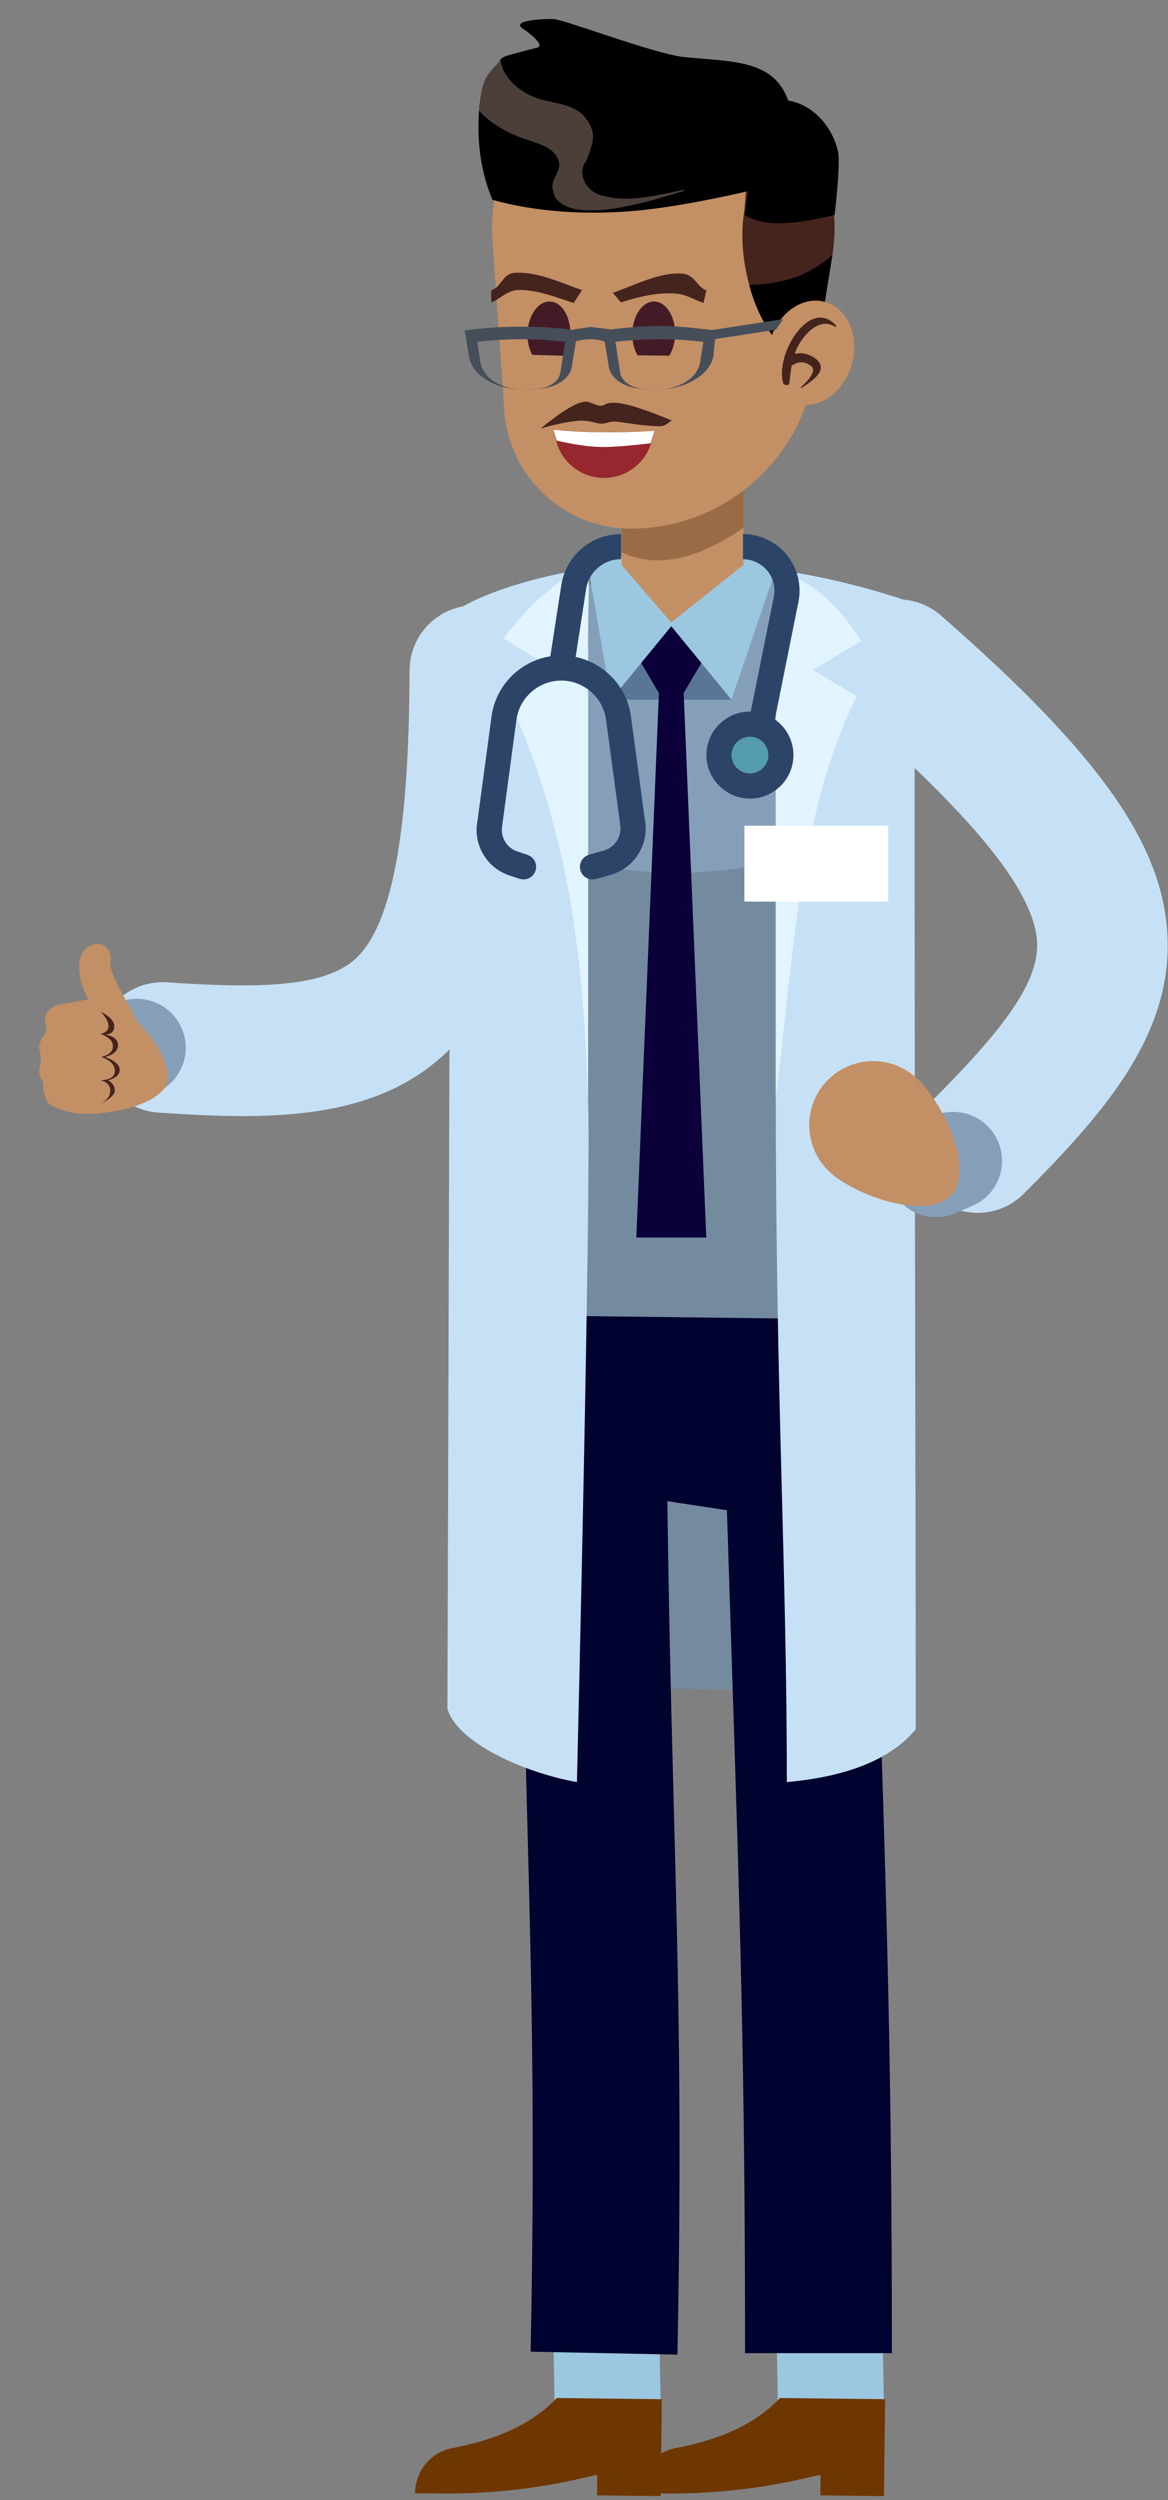
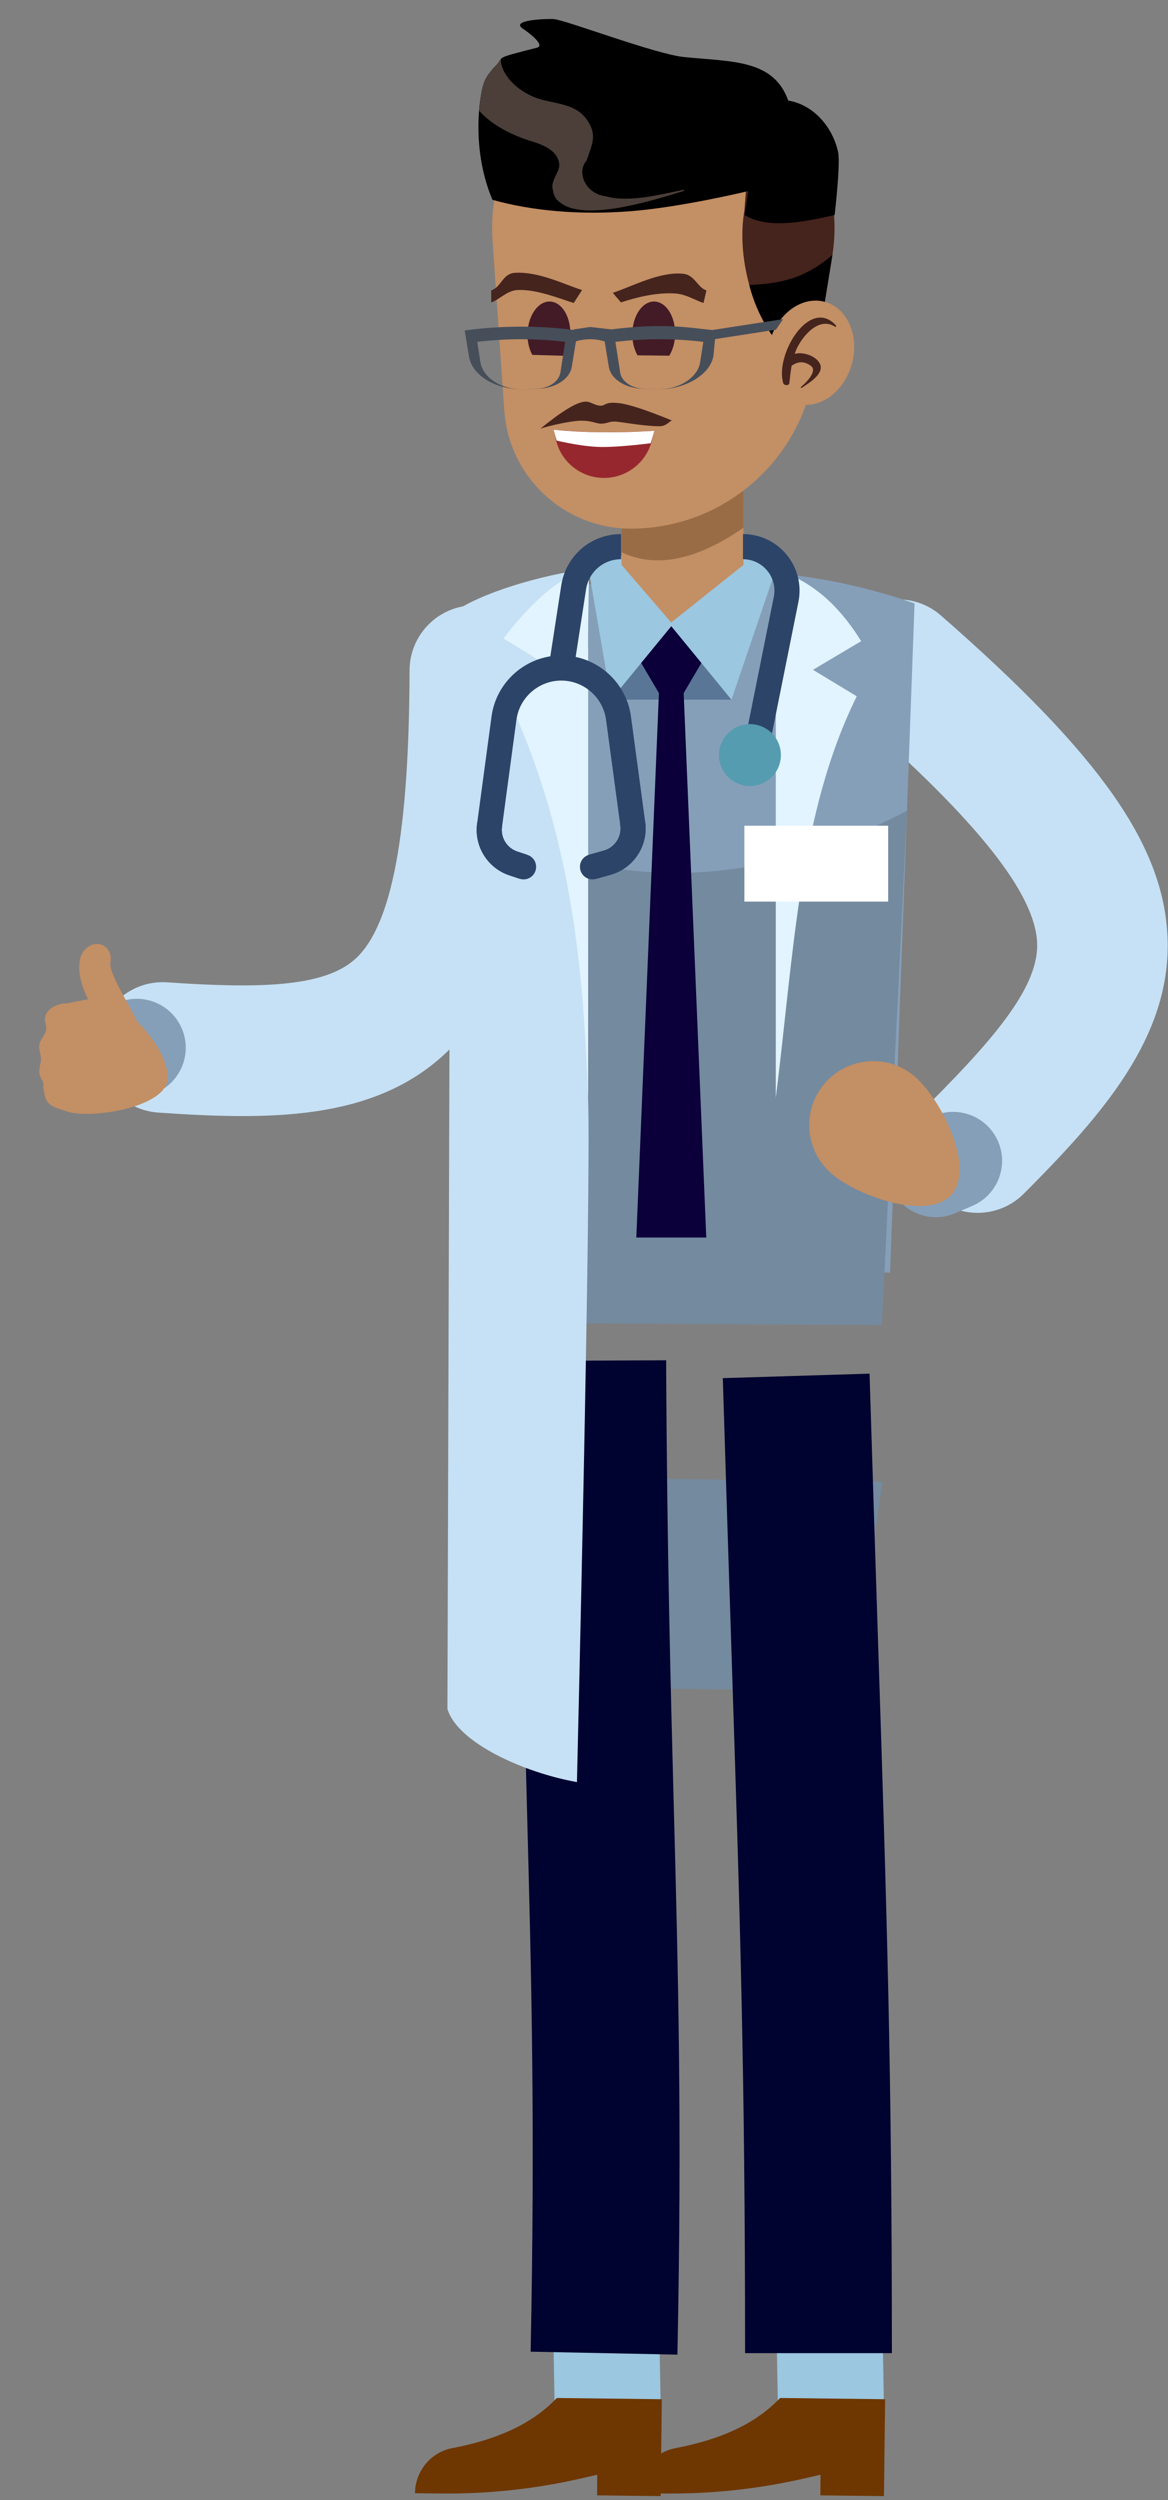
<svg xmlns="http://www.w3.org/2000/svg" width="93px" height="199px" viewBox="0 0 93 199" version="1.1">
  <rect x="0" y="0" width="93" height="199" fill="#808080" stroke="none" />
  <title>Group 6</title>
  <g id="Page-1" stroke="none" stroke-width="1" fill="none" fill-rule="evenodd">
    <g id="vectorstock_25805622" transform="translate(-627, -483)">
      <g id="Group-6" transform="translate(627.481, 483.77)">
        <g id="Group-3-Copy" transform="translate(0.987, 0)">
          <polygon id="Fill-151" fill="#748A9F" points="66.277 133.819 37.638 133.458 36.798 116.763 68.814 117.153" />
          <path d="M72.704,94.248 C70.672,92.222 70.668,88.932 72.694,86.9 C77.976,81.604 81.227,77.65 81.113,74.309 C80.977,70.374 76.372,64.571 66.617,56.046 C64.456,54.158 64.235,50.875 66.124,48.715 C68.011,46.552 71.293,46.332 73.455,48.222 C86.186,59.347 91.245,66.562 91.498,73.953 C91.768,81.818 86.238,88.036 80.052,94.238 C79.037,95.256 77.705,95.765 76.373,95.765 C75.045,95.765 73.718,95.26 72.704,94.248 Z" id="Fill-152" fill="#C6E1F5" />
          <path d="M21.704,94.248 C19.672,92.222 19.668,88.932 21.694,86.9 C26.976,81.604 30.227,77.65 30.113,74.309 C29.977,70.374 25.372,64.571 15.617,56.046 C13.456,54.158 13.235,50.875 15.124,48.715 C17.011,46.552 20.293,46.332 22.455,48.222 C35.186,59.347 40.245,66.562 40.498,73.953 C40.768,81.818 35.238,88.036 29.052,94.238 C28.037,95.256 26.705,95.765 25.373,95.765 C24.045,95.765 22.718,95.26 21.704,94.248 Z" id="Fill-152-Copy" fill="#C6E1F5" transform="translate(27.173, 71.351) rotate(49) translate(-27.173, -71.351) " />
          <path d="M69.404,100.515 L35.847,100.515 L34.502,48.775 C46.986,44.442 58.868,42.925 71.352,47.258 L69.404,100.515 Z" id="Fill-153" fill="#869FB9" />
          <path d="M60.296,44.567 L56.775,54.921 L47.189,54.921 L45.392,44.499 C50.36,42.136 55.328,42.147 60.296,44.567" id="Fill-154" fill="#9BC7E0" />
          <path d="M64.7,195.422 C62.404,195.422 60.522,193.582 60.481,191.277 L60.17,174.147 C60.128,171.816 61.983,169.892 64.314,169.85 C64.341,169.849 64.367,169.849 64.392,169.849 C66.688,169.849 68.57,171.689 68.612,173.994 L68.922,191.124 C68.965,193.455 67.109,195.379 64.778,195.421 C64.752,195.422 64.726,195.422 64.7,195.422" id="Fill-155" fill="#9BC7E0" />
          <path d="M49.353,197.674 L51.354,197.697 C55.153,197.742 58.943,197.334 62.645,196.481 L63.864,196.2 L63.853,197.844 L68.916,197.903 L69.007,190.192 L60.646,190.093 C58.59,192.268 55.681,193.444 52.314,194.086 C50.602,194.412 49.374,195.93 49.353,197.674" id="Fill-156" fill="#6E3600" />
          <path d="M46.922,195.422 C44.626,195.422 42.744,193.582 42.703,191.277 L42.392,174.147 C42.349,171.816 44.205,169.892 46.536,169.85 C48.889,169.825 50.792,171.663 50.833,173.994 L51.144,191.124 C51.187,193.455 49.331,195.379 47,195.421 C46.974,195.422 46.948,195.422 46.922,195.422" id="Fill-157" fill="#9BC7E0" />
          <path d="M52.471,186.642 L40.783,186.408 C41.149,168.152 40.845,156.588 40.492,143.197 C40.237,133.546 39.949,122.607 39.883,107.551 L51.573,107.499 C51.639,122.428 51.926,133.298 52.178,142.89 C52.535,156.425 52.843,168.115 52.471,186.642" id="Fill-158" fill="#00032F" />
          <path d="M31.574,197.674 L33.576,197.697 C37.374,197.742 41.164,197.334 44.866,196.481 L46.085,196.2 L46.075,197.844 L51.137,197.903 L51.228,190.192 L42.867,190.093 C40.812,192.268 37.902,193.444 34.535,194.086 C32.823,194.412 31.595,195.93 31.574,197.674" id="Fill-159" fill="#6E3600" />
          <path d="M69.547,186.525 L57.857,186.525 C57.857,164.035 57.466,152.002 56.757,130.156 C56.558,124.021 56.334,117.091 56.084,108.92 L67.769,108.563 C68.018,116.725 68.243,123.648 68.442,129.777 C69.154,151.745 69.547,163.846 69.547,186.525" id="Fill-160" fill="#00032F" />
          <path d="M70.748,63.761 L68.75,104.69 L35.847,104.514 L34.502,63.761 C44.997,69.513 56.628,71.146 70.748,63.761" id="Fill-161" fill="#748A9F" />
          <polygon id="Fill-162" fill="#C38F64" points="57.728 44.192 51.976 48.775 48.023 44.192 48.023 32.438 57.728 32.438" />
          <path d="M48.023,43.184 L48.023,33.438 L57.728,33.438 L57.728,41.236 C54.098,43.741 50.836,44.522 48.023,43.184" id="Fill-163" fill="#996C46" />
          <path d="M48.761,41.307 L48.761,41.307 C43.454,41.307 39.052,37.2 38.685,31.905 L37.747,18.346 C37.201,10.465 43.448,3.772 51.346,3.772 C59.712,3.772 66.104,11.236 64.817,19.502 L63.369,28.798 C62.248,35.998 56.048,41.307 48.761,41.307" id="Fill-164" fill="#C38F64" />
          <polygon id="Fill-165" fill="#5A7697" points="51.982 49.077 47.189 54.922 56.775 54.922" />
          <polygon id="Fill-166" fill="#0B003A" points="51.982 49.077 49.585 51.999 51.982 56.072 54.378 51.999" />
          <polygon id="Fill-167" fill="#0B003A" points="52.957 54.118 54.767 97.728 49.198 97.728 51.009 54.118" />
-           <polygon id="Fill-168" fill="#00032F" points="66.277 120.937 37.638 116.576 36.798 103.881 68.814 104.271" />
          <path d="M45.356,86.62 C45.621,93.662 44.47,141.072 44.47,141.072 C40.29,140.334 34.954,137.947 34.158,135.248 L34.327,80.024 C32.958,59.812 33.016,49.159 34.502,48.067 C36.731,46.428 41.537,45.017 45.356,44.502 L45.356,86.62 Z" id="Fill-169" fill="#C6E1F5" />
          <path d="M51.347,3.772 C59.712,3.772 66.104,11.236 64.817,19.502 L63.091,30.161 L60.171,26.144 C58.193,23.424 57.238,19.299 57.803,15.983 L57.962,13.936 C48.246,16.563 42.766,15.254 38.168,13.936 C39.695,8.123 44.98,3.772 51.347,3.772 Z" id="Fill-170" fill="#45241D" />
-           <path d="M60.303,44.564 C63.986,45.088 67.669,45.979 71.352,47.257 C71.352,102.201 71.445,114.789 71.445,136.875 C69.354,139.374 65.791,140.654 61.183,141.072 C61.183,123.984 60.303,110.409 60.303,86.62 L60.303,44.564 Z" id="Fill-171" fill="#C6E1F5" />
          <path d="M60.303,86.62 L60.303,50.754 L66.75,54.651 C62.169,63.92 61.766,74.901 60.303,86.62" id="Fill-172" fill="#E1F4FF" />
          <path d="M60.303,54.304 L60.303,44.564 C63.729,45.625 65.773,48.125 67.101,50.262 L60.303,54.304 Z" id="Fill-173" fill="#E1F4FF" />
          <path d="M45.356,86.62 L45.356,50.754 L38.909,54.651 C44.04,65.581 44.982,76.253 45.356,86.62" id="Fill-176" fill="#E1F4FF" />
          <path d="M45.275,54.133 L45.438,44.394 C42.454,45.343 40.007,48.252 38.619,50.046 L45.275,54.133 Z" id="Fill-177" fill="#E1F4FF" />
          <path d="M64.815,19.512 L63.09,30.161 L60.17,26.144 C59.236,24.86 58.576,23.42 58.188,21.912 C59.724,21.858 61.238,21.626 62.485,21.042 C63.393,20.617 64.155,20.1 64.815,19.512" id="Fill-178" fill="#000000" />
          <path d="M44.213,23.345 C43.129,23.013 41.26,22.236 39.736,22.314 C38.887,22.357 38.301,23.08 37.643,23.299 L37.643,22.345 C38.462,22.073 38.535,21.011 39.526,20.947 C41.438,20.823 43.499,21.891 44.878,22.314 L44.213,23.345 Z" id="Fill-179" fill="#45241D" />
          <path d="M52.063,32.713 C51.887,32.659 51.655,33.155 51.054,33.155 C49.887,33.155 48.321,32.871 47.738,32.803 C46.965,32.713 46.965,32.967 46.337,32.951 C46.002,32.942 45.635,32.713 44.821,32.713 C44.008,32.713 42.224,33.126 41.566,33.345 C43.267,31.957 44.447,31.241 45.108,31.199 C45.563,31.169 45.834,31.497 46.337,31.521 C46.765,31.541 46.64,31.182 47.826,31.318 C48.616,31.409 50.029,31.874 52.063,32.713 Z" id="Fill-179-Copy" fill="#45241D" />
          <path d="M54.547,23.345 C53.947,23.161 53.21,22.67 52.382,22.598 C50.882,22.467 49.162,22.904 47.977,23.299 L47.324,22.539 C48.922,22.007 51.061,20.834 52.924,21.019 C53.859,21.112 54.08,22.131 54.78,22.345 L54.547,23.345 Z" id="Fill-180" fill="#45241D" />
          <path d="M66.356,28.217 C65.733,30.454 63.766,31.861 61.963,31.359 C60.159,30.857 59.202,28.636 59.825,26.399 C60.448,24.162 62.415,22.755 64.218,23.258 C66.022,23.759 66.979,25.98 66.356,28.217" id="Fill-181" fill="#C38F64" />
          <path d="M65.097,25.135 C65.143,25.186 65.083,25.276 65.02,25.235 C63.718,24.391 62.378,26.02 61.917,27.097 C61.875,27.196 61.848,27.298 61.814,27.398 C61.923,27.367 62.032,27.348 62.133,27.344 C62.64,27.327 63.233,27.525 63.599,27.887 C64.514,28.791 63.004,29.672 62.361,30.103 C62.319,30.132 62.266,30.065 62.305,30.031 C62.69,29.71 63.664,28.76 63.094,28.346 C62.372,27.821 61.873,28.155 61.566,28.332 C61.48,28.804 61.431,29.278 61.381,29.735 C61.359,29.934 60.959,29.929 60.899,29.735 C60.209,27.487 62.993,22.821 65.097,25.135" id="Fill-182" fill="#45241D" />
          <polygon id="Fill-183" fill="#FFFFFF" points="57.803 70.992 69.251 70.992 69.251 64.952 57.803 64.952" />
          <path d="M73.051,96.111 C71.538,96.111 70.1,95.225 69.467,93.747 C68.62,91.768 69.537,89.478 71.515,88.631 L72.891,88.042 C74.87,87.196 77.16,88.113 78.007,90.09 C78.854,92.069 77.937,94.36 75.958,95.207 L74.583,95.796 C74.083,96.009 73.562,96.111 73.051,96.111" id="Fill-184" fill="#869FB9" />
          <path d="M8.051,87.111 C6.538,87.111 5.1,86.225 4.467,84.747 C3.62,82.768 4.537,80.478 6.515,79.631 L7.891,79.042 C9.87,78.196 12.16,79.113 13.007,81.09 C13.854,83.069 12.937,85.36 10.958,86.207 L9.583,86.796 C9.083,87.009 8.562,87.111 8.051,87.111" id="Fill-184-Copy" fill="#869FB9" />
          <path d="M47.213,25.45 L45.532,25.254 L44.213,25.45 L44.213,26.45 C44.666,26.303 45.105,26.23 45.532,26.23 C45.958,26.23 46.383,26.303 46.806,26.45 L47.213,25.45 Z" id="Fill-192" fill="#464E5A" />
          <path d="M64.681,92.592 C62.577,90.727 62.382,87.509 64.247,85.404 C66.112,83.3 69.33,83.105 71.435,84.97 C73.54,86.835 76.164,92.207 74.299,94.312 C72.434,96.417 66.785,94.457 64.681,92.592" id="Fill-193" fill="#C38F64" />
          <path d="M61.294,7.234 C60.122,3.938 56.789,4.153 53.009,3.772 C50.687,3.538 43.511,0.796 42.612,0.747 C42.107,0.72 39.055,0.796 40.194,1.534 C40.678,1.848 41.97,2.853 41.288,3.026 C37.625,3.958 38.811,3.675 37.959,4.51 C37.101,5.352 36.821,6.548 36.708,7.692 C36.463,10.174 36.757,12.809 37.742,15.134 C40.991,16.041 44.747,16.343 48.65,16.048 C52.734,15.74 58.113,14.437 58.113,14.437 L57.82,16.343 C59.57,17.425 62.218,16.986 64.988,16.343 C64.988,16.343 65.464,12.288 65.268,11.353 C64.867,9.445 63.393,7.584 61.294,7.234 Z" id="Fill-195" fill="#000000" />
          <path d="M46.798,14.859 C45.093,14.66 44.425,12.893 45.249,11.99 C45.627,10.794 46.125,10.058 45.318,8.837 C44.305,7.303 42.431,7.559 40.97,6.922 C39.431,6.253 38.384,4.985 38.407,3.914 C38.096,4.42 37.898,4.588 37.614,4.893 C36.824,5.744 36.814,6.878 36.683,8.041 C37.541,9.013 38.802,9.747 40.28,10.286 C41.167,10.609 42.905,10.918 43.062,12.302 C43.125,12.853 42.422,13.571 42.522,14.184 C42.634,14.871 42.754,15.095 43.263,15.445 C45.343,16.875 50.853,15.069 52.976,14.428 C53.034,14.41 53.01,14.325 52.951,14.337 C51.185,14.695 48.617,15.374 46.798,14.859 Z" id="Fill-196" fill="#4C3F3A" />
          <path d="M59.989,57.667 L58.028,57.273 L60.145,46.737 C60.293,45.998 60.104,45.24 59.627,44.657 C59.149,44.074 58.443,43.74 57.69,43.74 L57.69,41.74 C59.045,41.74 60.315,42.341 61.174,43.39 C62.033,44.438 62.372,45.802 62.106,47.131 L59.989,57.667 Z" id="Fill-197" fill="#2C4468" />
          <path d="M44.209,52.551 L42.232,52.246 L43.221,45.826 C43.585,43.458 45.589,41.739 47.985,41.739 L47.985,43.739 C46.583,43.739 45.411,44.745 45.197,46.131 L44.209,52.551 Z" id="Fill-198" fill="#2C4468" />
          <path d="M45.981,69.186 L45.436,67.262 L46.626,66.925 C47.486,66.682 48.044,65.83 47.924,64.944 L46.787,56.517 C46.548,54.739 45.015,53.399 43.221,53.399 C41.427,53.399 39.894,54.739 39.653,56.517 L38.503,65.05 C38.386,65.911 38.901,66.734 39.726,67.007 L40.535,67.275 L39.906,69.173 L39.097,68.905 C37.359,68.33 36.276,66.596 36.521,64.782 L37.671,56.249 C38.045,53.484 40.431,51.399 43.221,51.399 C46.011,51.399 48.397,53.484 48.77,56.249 L49.907,64.677 C50.158,66.543 48.982,68.337 47.171,68.849 L45.981,69.186 Z" id="Fill-199" fill="#2C4468" />
          <path d="M40.22,69.224 C40.116,69.224 40.01,69.208 39.906,69.173 L39.096,68.905 C37.359,68.33 36.276,66.596 36.52,64.782 C36.595,64.234 37.104,63.849 37.645,63.925 C38.193,63.999 38.576,64.502 38.502,65.05 C38.386,65.911 38.901,66.734 39.725,67.007 L40.534,67.275 C41.059,67.449 41.343,68.014 41.169,68.538 C41.03,68.958 40.639,69.224 40.22,69.224" id="Fill-200" fill="#2C4468" />
          <path d="M45.708,69.224 C45.272,69.224 44.871,68.937 44.747,68.496 C44.596,67.965 44.905,67.412 45.436,67.262 L46.626,66.925 C47.486,66.682 48.044,65.83 47.924,64.944 C47.851,64.397 48.235,63.893 48.782,63.82 C49.321,63.745 49.833,64.13 49.907,64.678 C50.158,66.543 48.982,68.337 47.171,68.849 L45.981,69.186 C45.89,69.212 45.798,69.224 45.708,69.224" id="Fill-201" fill="#2C4468" />
          <path d="M55.78,59.329 C55.78,60.69 56.883,61.793 58.244,61.793 C59.605,61.793 60.708,60.69 60.708,59.329 C60.708,57.968 59.605,56.865 58.244,56.865 C56.883,56.865 55.78,57.968 55.78,59.329" id="Fill-202" fill="#559CB0" />
-           <path d="M58.244,57.865 C57.437,57.865 56.78,58.522 56.78,59.329 C56.78,60.136 57.437,60.793 58.244,60.793 C59.051,60.793 59.708,60.136 59.708,59.329 C59.708,58.522 59.051,57.865 58.244,57.865 M58.244,62.793 C56.334,62.793 54.78,61.239 54.78,59.329 C54.78,57.419 56.334,55.865 58.244,55.865 C60.154,55.865 61.708,57.419 61.708,59.329 C61.708,61.239 60.154,62.793 58.244,62.793" id="Fill-203" fill="#2C4468" />
          <path d="M50.436,34.3 L50.633,33.522 C48.751,33.611 47.341,33.65 46.402,33.64 C45.463,33.63 44.2,33.562 42.612,33.437 L42.791,34.219 C43.199,35.99 44.766,37.251 46.582,37.27 C48.399,37.289 49.992,36.062 50.436,34.3 Z" id="Fill-593" fill="#97272E" />
          <path d="M51.784,27.561 C52.055,27.133 52.242,26.577 52.276,25.946 C52.351,24.521 51.651,23.306 50.712,23.233 C49.773,23.16 48.951,24.255 48.876,25.679 C48.84,26.37 48.989,27.003 49.256,27.489 L51.784,27.561 Z" id="Fill-588" fill="#431B26" transform="translate(50.576, 25.395) rotate(-1) translate(-50.576, -25.395) " />
          <path d="M43.454,27.548 C43.722,27.121 43.905,26.57 43.937,25.945 C44.013,24.521 43.312,23.306 42.374,23.233 C41.435,23.159 40.613,24.254 40.538,25.679 C40.502,26.363 40.651,26.991 40.914,27.475 L43.454,27.548 Z" id="Fill-589" fill="#431B26" />
          <path d="M50.339,34.51 C50.381,34.406 50.479,34.077 50.633,33.522 C49.099,33.614 47.689,33.654 46.402,33.64 C45.116,33.627 43.852,33.559 42.612,33.438 C42.734,33.908 42.815,34.195 42.855,34.3 C44.309,34.628 45.491,34.798 46.402,34.807 C47.313,34.817 48.626,34.718 50.339,34.51 Z" id="Fill-205" fill="#FFFFFF" />
          <polygon id="Fill-191" fill="#464E5A" points="60.886 24.629 55.087 25.522 55.299 26.245 60.312 25.473" />
          <path d="M47.533,26.439 L47.912,28.881 C48.017,29.555 48.737,30.083 49.665,30.166 L49.666,30.166 C50.066,30.202 50.439,30.223 50.806,30.229 C52.568,30.259 54.085,29.317 54.283,28.042 L54.533,26.439 C52.208,26.16 49.857,26.16 47.533,26.439 M50.777,30.23 C50.365,30.223 49.948,30.201 49.502,30.163 C48.182,30.051 47.158,29.341 47.01,28.435 L46.533,25.53 L46.874,25.487 C49.634,25.144 51.572,25.056 54.333,25.4 L55.533,25.53 L55.34,27.542 C55.091,29.053 53.101,30.23 50.879,30.23 C50.846,30.23 50.811,30.23 50.777,30.23 Z" id="Fill-187" fill="#464E5A" />
          <path d="M36.533,26.439 L36.782,28.042 C36.98,29.317 38.49,30.272 40.259,30.228 L40.259,30.228 C40.625,30.222 40.999,30.201 41.4,30.165 C42.328,30.082 43.048,29.554 43.153,28.88 L43.533,26.439 C41.209,26.16 38.858,26.16 36.533,26.439 M40.187,30.23 C37.966,30.23 36.12,29.111 35.872,27.599 L35.533,25.53 L35.874,25.487 C38.634,25.144 41.432,25.144 44.192,25.487 L44.533,25.53 L44.057,28.435 C43.909,29.341 42.884,30.051 41.565,30.163 C41.118,30.201 40.699,30.223 40.288,30.23 L40.288,30.23 C40.254,30.23 40.22,30.23 40.187,30.23" id="Fill-189" fill="#464E5A" />
        </g>
        <path d="M5.68,88.073 C7.688,88.215 13.583,85.85 12.771,83.473 C12.188,81.768 10.45,80.445 8.985,79.556 C8.408,79.206 7.701,78.224 6.504,78.535 C6.098,78.64 4.659,79.192 3.737,79.657 C2.968,79.834 2.29,80.351 2.215,80.974 C2.139,81.597 2.556,81.673 2.51,82.252 C2.476,82.673 2.246,82.881 2.249,83.394 C2.252,83.67 2.521,84.066 2.63,84.464 C2.725,84.809 2.609,84.953 2.726,85.457 C2.842,85.961 3.097,85.999 3.211,86.238 C3.366,86.565 3.202,86.454 3.546,87.152 C3.889,87.851 4.121,87.963 5.68,88.073 Z" id="Fill-378-Copy-2" fill="#C38F64" transform="translate(6.859, 84.651) rotate(13) translate(-6.859, -84.651) " />
        <path d="M8.279,81.587 C7.89,81.308 7.468,81.034 7.046,80.76 C5.39,79.68 3.825,78.661 3.403,77.116 C3.207,76.392 3.559,75.624 4.19,75.399 C4.821,75.171 5.491,75.575 5.689,76.298 C5.829,76.81 7.39,77.827 8.23,78.374 C8.681,78.669 9.131,78.961 9.547,79.259 C11.255,80.483 9.479,82.446 8.279,81.587 Z" id="Fill-379-Copy-2" fill="#C38F64" transform="translate(7.849, 81.335) rotate(28) translate(-7.849, -81.335) " />
-         <path d="M7.533,79.747 C7.967,80.21 8.176,80.6 8.158,80.915 C8.141,81.231 7.933,81.434 7.533,81.525 C8.184,81.77 8.51,82.097 8.51,82.506 C8.51,82.914 8.201,83.199 7.584,83.359 C8.305,83.621 8.665,83.988 8.665,84.46 C8.665,84.932 8.288,85.182 7.533,85.212 C8.045,85.349 8.3,85.622 8.3,86.031 C8.3,86.44 8.045,86.796 7.533,87.098 C8.288,86.69 8.665,86.335 8.665,86.031 C8.665,85.728 8.496,85.455 8.158,85.212 C8.753,85.036 9.05,84.756 9.05,84.372 C9.05,83.988 8.664,83.65 7.892,83.359 C8.572,83.179 8.912,82.868 8.912,82.426 C8.912,81.983 8.583,81.703 7.925,81.584 C8.384,81.545 8.614,81.322 8.614,80.915 C8.614,80.509 8.254,80.12 7.533,79.747 Z" id="Path-2" fill="#45241D" />
      </g>
    </g>
  </g>
</svg>